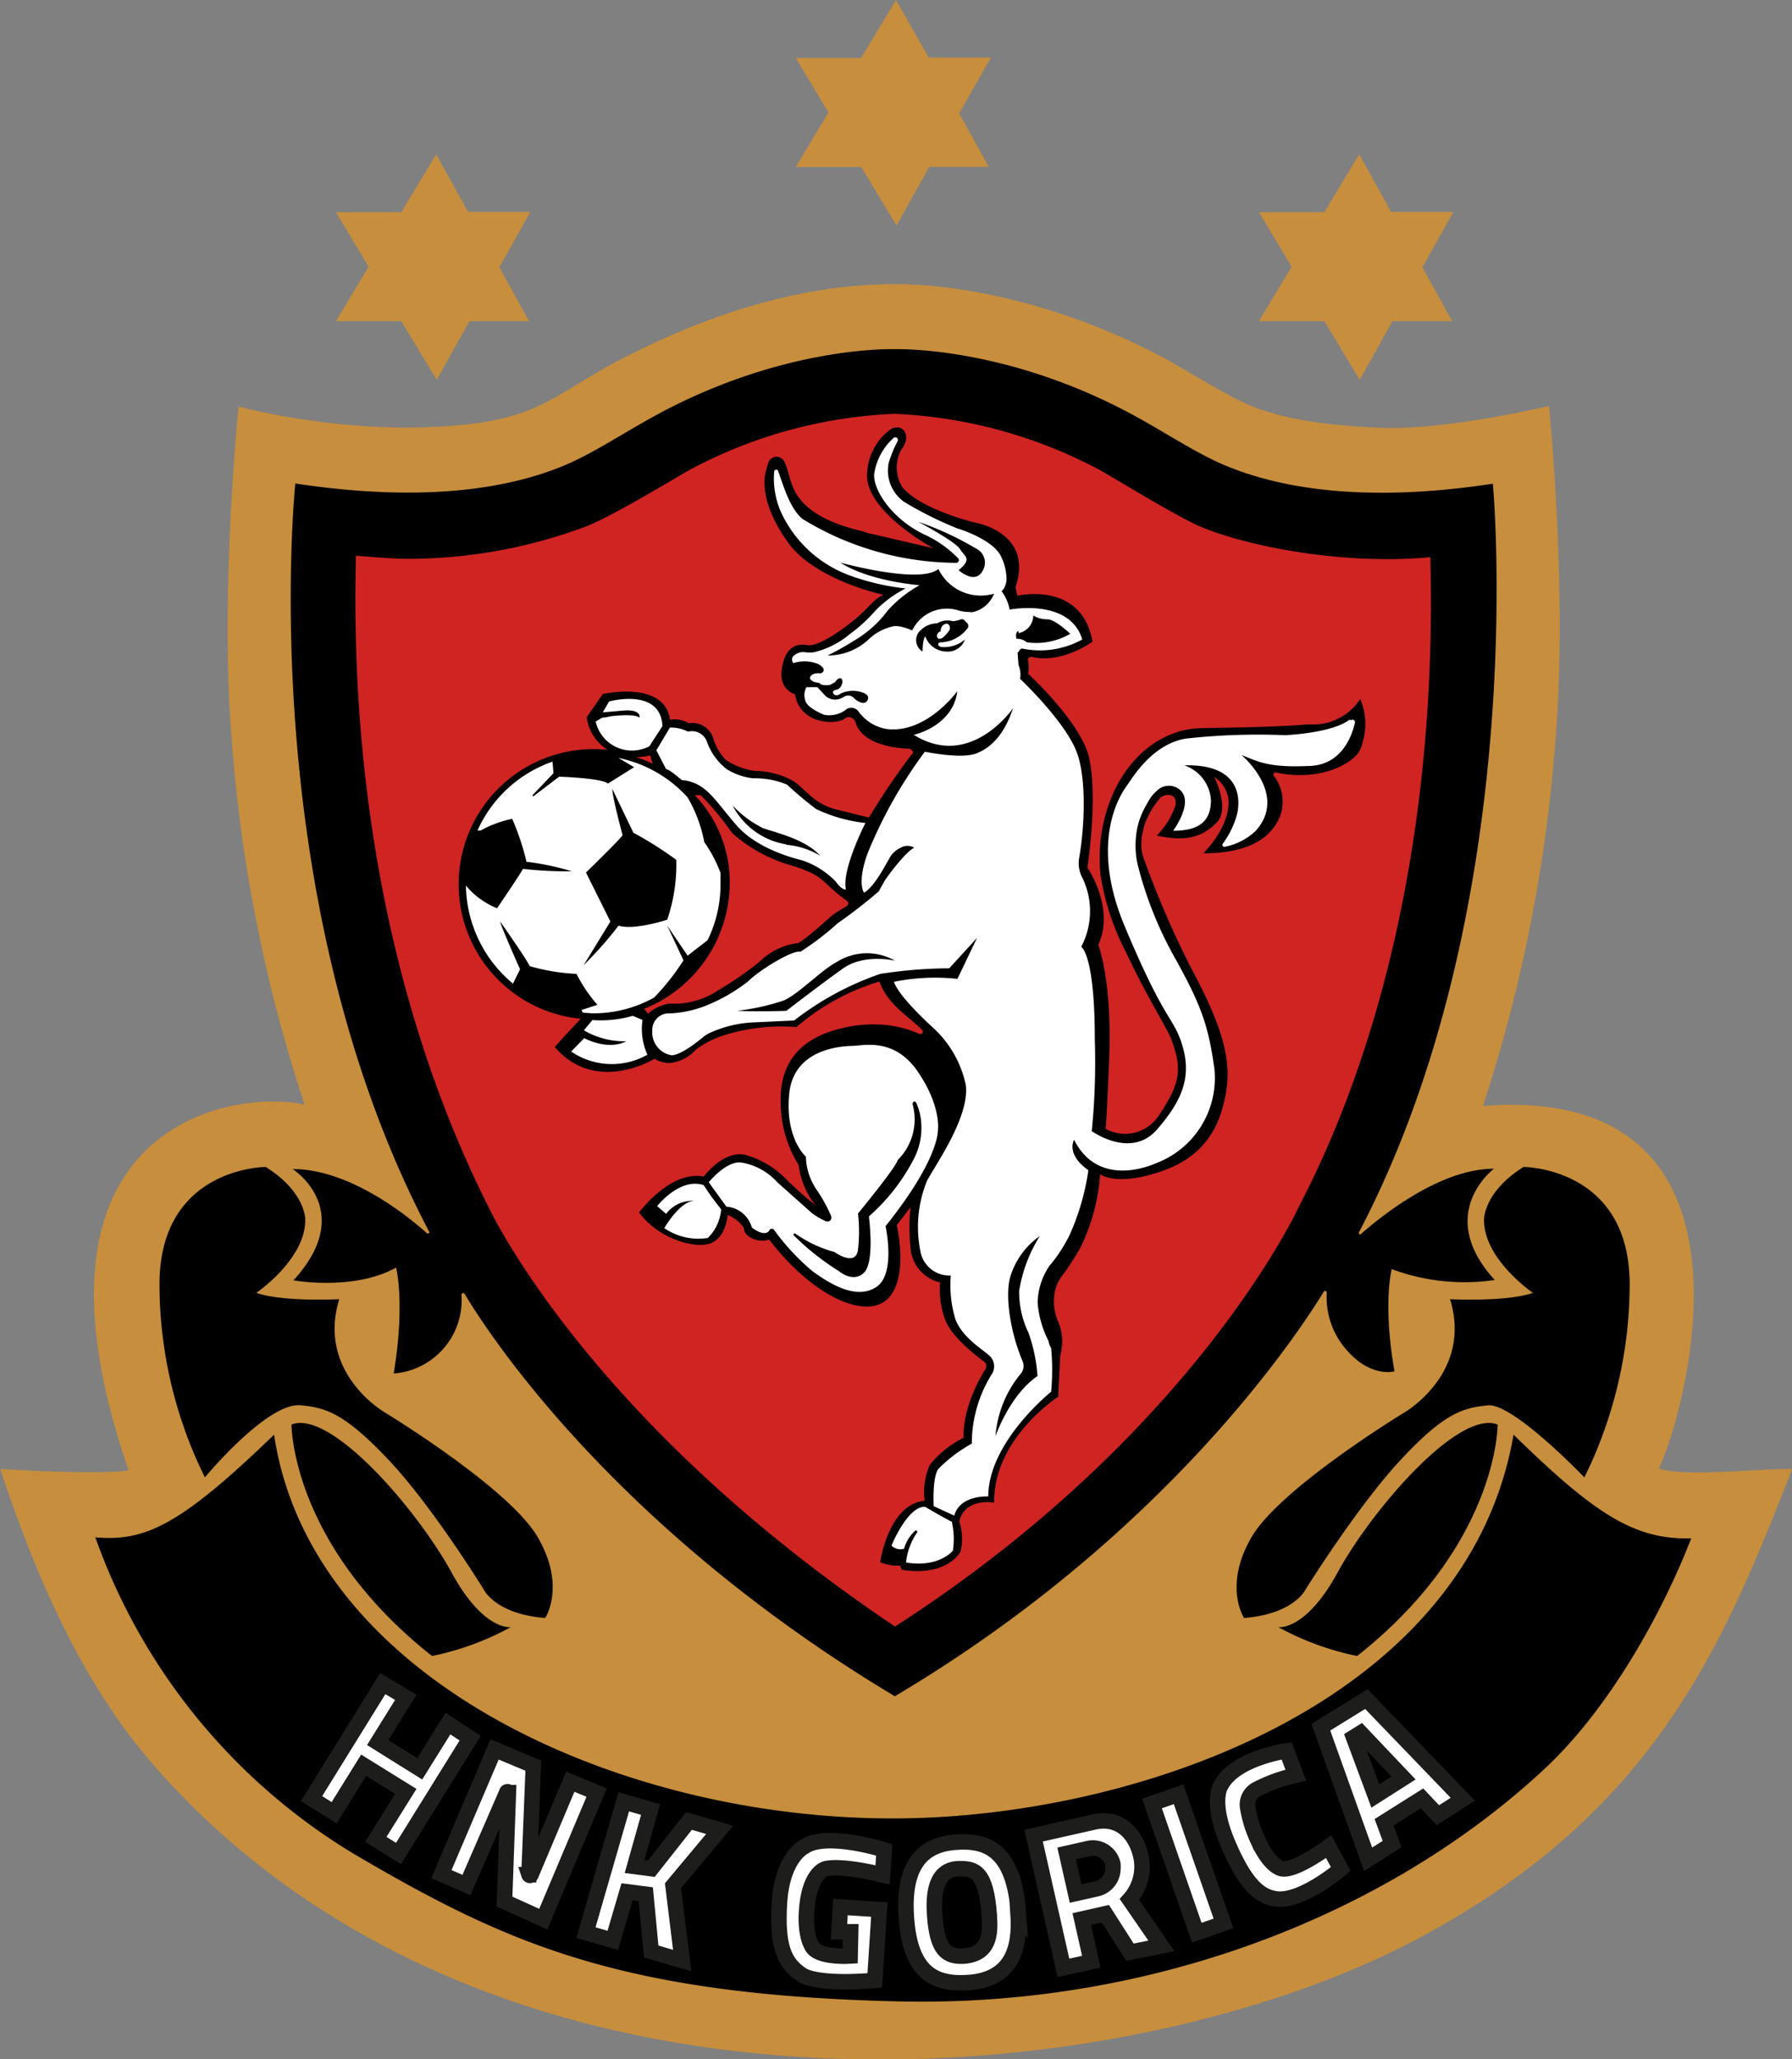
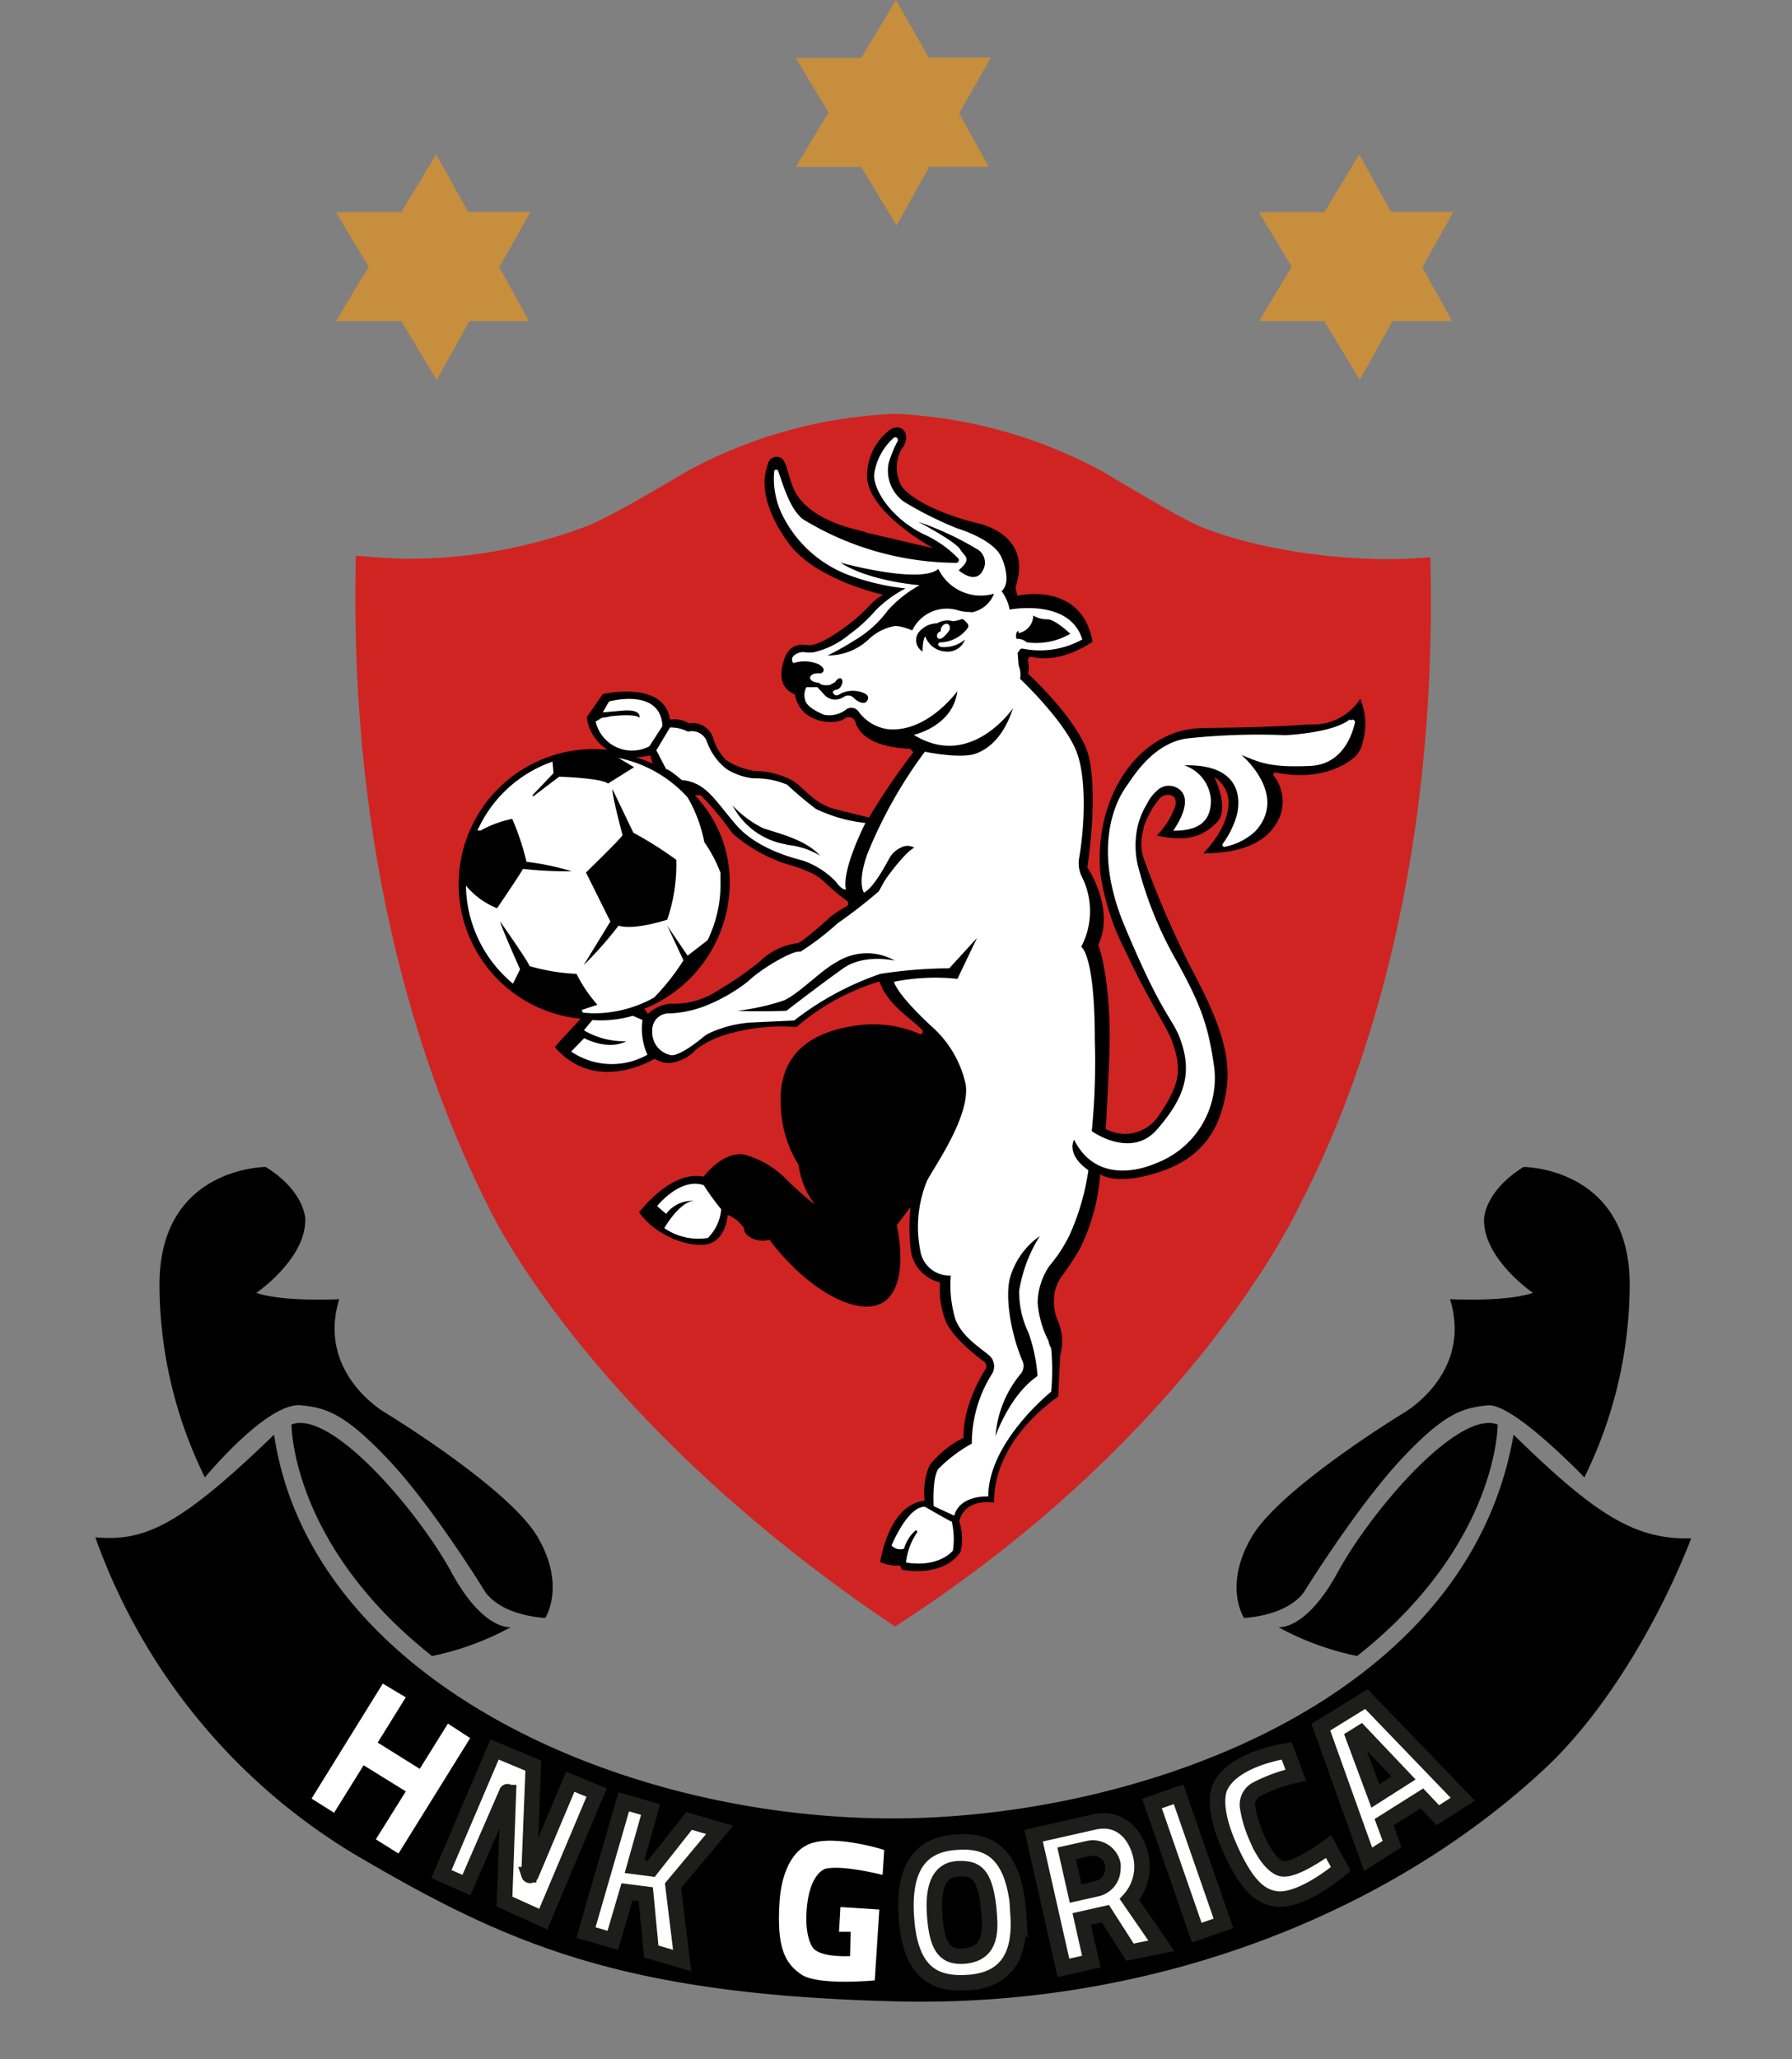
<svg xmlns="http://www.w3.org/2000/svg" id="Layer_1" data-name="Layer 1" width="164.5" height="188.94" viewBox="0 0 164.5 188.94">
  <rect x="0" y="0" width="164.5" height="188.94" fill="#808080" stroke="none" />
  <defs>
    <style>.cls-1{fill:#c78e3d;}.cls-2{fill:#d02422;}.cls-3{fill:#fff;}.cls-4{fill:none;stroke:#1d1d1b;stroke-miterlimit:10;stroke-width:1.42px;}</style>
  </defs>
  <title>hnk-gorica-logo-freelogovectors.net_</title>
  <g id="g14">
    <g id="g20">
-       <path id="path22" class="cls-1" d="M29.54,140.37c-11.08-32.07,10-34.92,16.17-33.49A139.47,139.47,0,0,1,39,73.12c-1.07-13.7.65-30.28.65-30.28a67.44,67.44,0,0,0,15.55,1.93c11.91-.18,12.44-2.56,19.45-6.22C83.38,34,91.87,31.6,99.89,31.6c6.65,0,15.92,2.09,24.65,6.74,1.26.67,6.14,3.68,8.07,4.44,3.27,1.29,7.28,1.82,12,2,5.93.24,15.33-2,15.33-2s1.73,16.87.6,30.62a141.51,141.51,0,0,1-6.66,33.6c27.68-2.13,18.15,29.36,16.14,33.25,2.17.84,9.33,0,12.25.06-6.32,16.1-12.5,31.37-34.19,43-27.31,14.64-85,19.85-116.19-15.79-6.22-7.11-10.53-16.37-14.12-27.21,10.42.6,11.81.12,11.79.07" transform="translate(-17.75 -5.53)" />
-     </g>
+       </g>
    <g id="g24">
-       <path id="path26" d="M99.89,161.16c-25.95-15.54-37.5-33.58-39.49-36.92a.16.16,0,0,0-.29.09,6.75,6.75,0,0,1-6.22,7.22c1.07-6.46.22-9.72.22-9.72C50.23,124,44.69,123,44.69,123c5.88-6.44-.08-10.21-.08-10.21,5.29,0,10.64,4.37,12.33,5.89a.13.13,0,0,0,.2-.16C40.91,87.71,44.86,49.89,44.86,49.89c8.48,1.29,17.44,1.32,24.56-1.6,2.75-1.13,5.39-2.95,8.65-4.72,11.81-6.39,21.82-6,21.82-6s10-.37,21.81,6c3.26,1.77,5.91,3.59,8.65,4.72,7.13,2.92,16,2.91,24.44,1.62,0,0,3.57,38.43-12.3,68.7a.12.12,0,0,0,.18.15c1.68-1.48,7.17-6,12.22-6,0,0-5.49,4.11.07,10.21a19.12,19.12,0,0,1-9.45-1s-.85,3.12.25,9.38c0,0-2.51.73-4.93-2.64a7.3,7.3,0,0,1-1.29-4.57.15.15,0,0,0-.28-.09c-2.15,3.53-14.32,22.27-39.37,37.11" transform="translate(-17.75 -5.53)" />
-     </g>
+       </g>
    <g id="g28">
      <path id="path30" d="M173,146.67c-2.67,6.87-7.49,15.57-13.43,21.12-14.14,13.2-35.86,22-59.67,21.36-25.27-.62-35.72-5.34-49.57-13.47a55.7,55.7,0,0,1-23.83-29.1c4.51.39,7.7-1,16.41-9.42,3.31,22.26,31.3,35.21,56.78,35.21,22.07,0,52.73-10.43,57-35.21,7.41,7.24,11.08,9.67,16.33,9.51" transform="translate(-17.75 -5.53)" />
    </g>
    <g id="g32">
      <path id="path34" d="M157.61,112.6s9.74,0,9.74,10.79a40.16,40.16,0,0,1-4.16,17.69s-6.55-6.84-8.86-6.61-4,.71-8,5-8.75,11.92-8.75,11.92-1.06,2.23-5.63,2.59c0,0-1.94-2.94.71-7.45s14-11.4,14-11.4,6.29-3.6,4.2-10.4c0,0,5.15.27,7.61-.58,0,0-4.57-3.11-4.49-6.77,0,0,0-2.51,3.61-4.77" transform="translate(-17.75 -5.53)" />
    </g>
    <g id="g36">
      <path id="path38" d="M142.34,157.47a25.85,25.85,0,0,1-7.24-2.65s2.49.38,5.43-5c3.08-5.66,11.07-15,14.7-13.59,0,0,.07,11-12.89,21.23" transform="translate(-17.75 -5.53)" />
    </g>
    <g id="g40">
      <path id="path42" d="M42.13,112.6s-9.74,0-9.74,10.79a40.08,40.08,0,0,0,4.17,17.69s5.78-7,8.86-6.61c2.22.22,3.95.71,8,5s8.75,11.92,8.75,11.92,1.06,2.23,5.63,2.59c0,0,1.94-2.94-.71-7.45s-14-11.4-14-11.4-6.29-3.6-4.2-10.4c0,0-5.15.27-7.61-.58,0,0,4.57-3.11,4.49-6.77,0,0,0-2.51-3.61-4.77" transform="translate(-17.75 -5.53)" />
    </g>
    <g id="g44">
      <path id="path46" d="M57.4,157.47a25.85,25.85,0,0,0,7.24-2.65s-2.49.38-5.43-5c-3.08-5.66-11.07-15-14.7-13.59,0,0-.07,11,12.89,21.23" transform="translate(-17.75 -5.53)" />
    </g>
    <g id="g48">
      <path id="path50" class="cls-2" d="M99.89,154.75c-28.49-19.11-37.37-38.63-37.37-38.63-7.77-15.47-12.7-35.81-12.1-59.6,1.56.11,3.29.28,4.77.28a46.45,46.45,0,0,0,16.25-2.93c2.35-.85,8.57-4.66,9.64-5.24A43.53,43.53,0,0,1,99.89,43.5a44,44,0,0,1,18.83,5.16c1.07.58,7.17,4.35,9.33,5.23,4.7,1.93,13.45,3.48,21,2.76.63,24.18-4.33,44.72-12,59.46,0,0-9.44,20.82-37.12,38.64" transform="translate(-17.75 -5.53)" />
    </g>
    <g id="g52">
      <path id="path54" class="cls-1" d="M63.59,30.05,66.32,35H60.84l-3,5.38L54.59,35h-6l3-5-3-5,6,0,3.2-5.31,2.93,5.28,5.72,0Z" transform="translate(-17.75 -5.53)" />
    </g>
    <g id="g56">
      <path id="path58" class="cls-1" d="M148.32,30.05,151.05,35h-5.48l-3,5.38L139.32,35h-6l3-5-3-5,6,0,3.2-5.31,2.93,5.28,5.72,0Z" transform="translate(-17.75 -5.53)" />
    </g>
    <g id="g60">
      <path id="path62" class="cls-1" d="M105.8,15.93l2.72,4.91h-5.47l-3,5.38L96.8,20.85h-6l3-5-3-5,6,0L100,5.53,103,10.81l5.71,0Z" transform="translate(-17.75 -5.53)" />
    </g>
    <g id="g64">
      <path id="path66" class="cls-3" d="M60.91,165l-6.58,10.59-2.08-1.3L55,169.89l-3.87-2.4-2.71,4.36-2.07-1.3L52.89,160,55,161.26l-2.58,4.15,3.86,2.41,2.59-4.15Z" transform="translate(-17.75 -5.53)" />
    </g>
    <g id="g68">
-       <path id="path70" class="cls-4" d="M60.91,165l-6.58,10.59-2.08-1.3L55,169.89l-3.87-2.4-2.71,4.36-2.07-1.3L52.89,160,55,161.26l-2.58,4.15,3.86,2.41,2.59-4.15Z" transform="translate(-17.75 -5.53)" />
-     </g>
+       </g>
    <g id="g72">
      <path id="path74" class="cls-3" d="M72.52,170l-4.9,11.61L64.06,180l.36-10a.08.08,0,0,0-.16,0l-3.69,8.48-2.3-1,4.88-11.44,3.56,1.49-.4,10a.1.1,0,0,0,.19,0L70.1,169Z" transform="translate(-17.75 -5.53)" />
    </g>
    <g id="g76">
      <path id="path78" class="cls-4" d="M72.52,170l-4.9,11.61L64.06,180l.36-10a.08.08,0,0,0-.16,0l-3.69,8.48-2.3-1,4.88-11.44,3.56,1.49-.4,10a.1.1,0,0,0,.19,0L70.1,169Z" transform="translate(-17.75 -5.53)" />
    </g>
    <g id="g80">
      <path id="path82" class="cls-3" d="M79.53,178.54l.84,6.87-2.84-.83-.5-5.26-1.72-.22L74,183.56l-2.46-.72,3.47-12,2.46.72L76,176.78l1.54.2L81,172.6l2.81.82Z" transform="translate(-17.75 -5.53)" />
    </g>
    <g id="g84">
      <path id="path86" class="cls-4" d="M79.53,178.54l.84,6.87-2.84-.83-.5-5.26-1.72-.22L74,183.56l-2.46-.72,3.47-12,2.46.72L76,176.78l1.54.2L81,172.6l2.81.82Z" transform="translate(-17.75 -5.53)" />
    </g>
    <g id="g88">
      <path id="path90" class="cls-3" d="M98.92,175.26s-5.3-1.69-7.34-.3c0,0-2,.94-2.27,5.06s.45,5.62,2,6.67,6.74.54,6.74.54l.42-6.5-3.57-.23-.13,2.27,1.07,0L95.79,185s-2.66.17-3.4-.74c0,0-.88-1-.55-3.95S93.49,177,93.49,177s1.16-.45,5.28.55Z" transform="translate(-17.75 -5.53)" />
    </g>
    <g id="g92">
-       <path id="path94" class="cls-4" d="M98.92,175.26s-5.3-1.69-7.34-.3c0,0-2,.94-2.27,5.06s.45,5.62,2,6.67,6.74.54,6.74.54l.42-6.5-3.57-.23-.13,2.27,1.07,0L95.79,185s-2.66.17-3.4-.74c0,0-.88-1-.55-3.95S93.49,177,93.49,177s1.16-.45,5.28.55Z" transform="translate(-17.75 -5.53)" />
-     </g>
+       </g>
    <g id="g96">
      <path id="path98" class="cls-3" d="M106.25,185c-1.62.1-2.48-.56-2.7-3.77-.28-3.85,1.3-4.25,2.31-4.25,1.32,0,2.43.19,2.71,4.36.11,1.69,0,3.51-2.32,3.66m5-3.83c-.41-6.11-3.08-6.84-5.87-6.61-3.19.26-4.73,2.39-4.43,6.85.35,5.36,2.78,6.27,5.93,6,3.62-.31,4.6-2.81,4.37-6.24" transform="translate(-17.75 -5.53)" />
    </g>
    <g id="g100">
      <path id="path102" class="cls-4" d="M106.25,185c-1.62.1-2.48-.56-2.7-3.77-.28-3.85,1.3-4.25,2.31-4.25,1.32,0,2.43.19,2.71,4.36C108.68,183,108.58,184.8,106.25,185Zm5-3.83c-.41-6.11-3.08-6.84-5.87-6.61-3.19.26-4.73,2.39-4.43,6.85.35,5.36,2.78,6.27,5.93,6C110.46,187.05,111.44,184.55,111.21,181.12Z" transform="translate(-17.75 -5.53)" />
    </g>
    <g id="g104">
      <path id="path106" class="cls-3" d="M118.49,178.81l-2,.45-.83-3.68,2-.45a1.88,1.88,0,0,1,2.25,1.43,2,2,0,0,1,0,.41,1.89,1.89,0,0,1-1.47,1.84m2.94,1a4.5,4.5,0,0,0,1-4.17c-.55-2.08-2.06-3.44-4.26-2.94l-5.54,1.25,2.74,12.13,2.56-.57-.88-3.91,2.17-.49,2.26,3.53,2.88-.58Z" transform="translate(-17.75 -5.53)" />
    </g>
    <g id="g108">
      <path id="path110" class="cls-4" d="M118.49,178.81l-2,.45-.83-3.68,2-.45a1.88,1.88,0,0,1,2.25,1.43,2,2,0,0,1,0,.41A1.89,1.89,0,0,1,118.49,178.81Zm2.94,1a4.5,4.5,0,0,0,1-4.17c-.55-2.08-2.06-3.44-4.26-2.94l-5.54,1.25,2.74,12.13,2.56-.57-.88-3.91,2.17-.49,2.26,3.53,2.88-.58Z" transform="translate(-17.75 -5.53)" />
    </g>
    <g id="g112">
      <path id="path114" class="cls-3" d="M130.06,182l-2.45.85L123.5,171l2.44-.85Z" transform="translate(-17.75 -5.53)" />
    </g>
    <g id="g116">
      <path id="path118" class="cls-4" d="M130.06,182l-2.45.85L123.5,171l2.44-.85Z" transform="translate(-17.75 -5.53)" />
    </g>
    <g id="g120">
      <path id="path122" class="cls-3" d="M135.86,166.17s-4.65.65-6,3.11c0,0-1.1,1.42.65,5.49,1.65,3.84,3,4.86,4.55,5,2.36.15,5.77-2.76,5.77-2.76l-1.12-2.05s-3.19,2.38-4.38,2c0,0-1.13-.23-2.25-2.91a10.82,10.82,0,0,1-.81-2.76,1.59,1.59,0,0,1,.78-1.56,14.55,14.55,0,0,1,3.65-1.33Z" transform="translate(-17.75 -5.53)" />
    </g>
    <g id="g124">
      <path id="path126" class="cls-4" d="M135.86,166.17s-4.65.65-6,3.11c0,0-1.1,1.42.65,5.49,1.65,3.84,3,4.86,4.55,5,2.36.15,5.77-2.76,5.77-2.76l-1.12-2.05s-3.19,2.38-4.38,2c0,0-1.13-.23-2.25-2.91a10.82,10.82,0,0,1-.81-2.76,1.59,1.59,0,0,1,.78-1.56,14.55,14.55,0,0,1,3.65-1.33Z" transform="translate(-17.75 -5.53)" />
    </g>
    <g id="g128">
      <path id="path130" class="cls-3" d="M144,170.31l-2-5.38.66-.41,3.93,4.14Zm-.82-8.89L139,164l4.34,12.12,2.2-1.4-.74-2,3.48-2.19,1.46,1.54,2.29-1.46Z" transform="translate(-17.75 -5.53)" />
    </g>
    <g id="g132">
      <path id="path134" class="cls-4" d="M144,170.31l-2-5.38.66-.41,3.93,4.14Zm-.82-8.89L139,164l4.34,12.12,2.2-1.4-.74-2,3.48-2.19,1.46,1.54,2.29-1.46Z" transform="translate(-17.75 -5.53)" />
    </g>
    <g id="g136">
      <path id="path138" d="M94.14,89.51s-2.89,2.65-3.24,2.56a6.08,6.08,0,0,0-3.41,1.68,29.76,29.76,0,0,1-3.82,2.64,7.23,7.23,0,0,1-4.45,1.22,3.75,3.75,0,0,0-2,.94,2,2,0,0,0-.34-.46,12.51,12.51,0,0,0,7.86-11.43,11.54,11.54,0,0,0-3.21-8.17l.55,0a27.71,27.71,0,0,1,2.69,3.2A3.33,3.33,0,0,0,85,82a14,14,0,0,0,5.62,3,11.9,11.9,0,0,1,1.74.69,5.25,5.25,0,0,1,1.18.86,17.22,17.22,0,0,0,1.94,1.62.3.3,0,0,1,0,.5,11.58,11.58,0,0,0-1.3.82M77.45,74.8a4.43,4.43,0,0,0,.22.8A11.47,11.47,0,0,0,76.14,75a6.57,6.57,0,0,0,1.31-.16m65.15-5.16A5.14,5.14,0,0,1,138.18,72l-.4,0c-4.37.32-8.27.28-9.82.34a7.88,7.88,0,0,0-2.1.34c-4.88,1.56-7.63,7.27-7.1,13a22.77,22.77,0,0,0,2.34,7.19c1.74,3.77,3.78,7,4.17,8,1,2.72.89,4-1.18,7.06a3.69,3.69,0,0,1-4.84,1.17c0-.09.09-.91.32-6.39.29-7.19-1-10.49-1-10.49,1.56-3.37-1-7.1-1-7.1s1-6.39.14-10.14c-.78-3.24-5.59-7.64-5.59-7.64a2.85,2.85,0,0,0,0-1.19.29.29,0,0,1,.35-.35c2.78.66,5.57-1.4,5.57-1.4-1-5.61-6.9-4.21-6.9-4.21l-.17-.79c1.69-5-3.63-5.9-3.63-5.9s-5-1.17-6.76-3.27a3.44,3.44,0,0,1-.08-3.47,2.05,2.05,0,0,0,.44-1c0-.68-.33-.9-.65-1a1.13,1.13,0,0,0-.8.17,5.24,5.24,0,0,0-2.12,3.8c-.54,3.49,5.87,7,6.06,7.1l-5.76-1.34c-.21,0-.45-.14-.75-.22-1.06-.27-5.17-1.14-6.36-4-.45-1.11-.55-2-.87-2.48a.79.79,0,0,0-1.42.24A8.27,8.27,0,0,0,88,49C87.49,51.84,89.89,55,89.89,55c2.29,3.67,8.93,5.1,8.93,5.1-1,.55-1.15,1-2.29,2s-3.59,2.79-4.66,2.62-2,.18-2.33,2.08c-.39,2,1.18,2.43,1.18,2.43.48,2.78,3.72,2.8,4.5,2.28a.64.64,0,0,1,1.06.28c.71,2.46,5,2.43,5,2.43l.32.32a61.79,61.79,0,0,0-4.08,6l-3-.74c-2.17-.55-2.89-2-4.09-2.69a7.38,7.38,0,0,0-3.09-.84,2.84,2.84,0,0,1-.66-.07,6.46,6.46,0,0,1-2.29-.94,4.87,4.87,0,0,1-1.13-1.88A2,2,0,0,0,81,71.89a2.66,2.66,0,0,0-1.74-.33c-.54-3.66-6.18-2.35-6.18-2.35l-1.47,2.12a4.17,4.17,0,0,0,1.92,3A12.83,12.83,0,0,0,72,74.26,12.4,12.4,0,0,0,71.06,99c-.93,1-1.88,2-2.38,2.6,3.79,4.39,9.16,1.07,9.16,1.07a2.43,2.43,0,0,0,1.4.39,3.72,3.72,0,0,0,2.38-1.22,8.71,8.71,0,0,1,2.73-1.37,17.83,17.83,0,0,1,6.51-.71,20.94,20.94,0,0,1,7.62-4.18c.75,2.13,2.7,3.22,3.86,4.39l.08.09a.22.22,0,0,1-.27.33,10.18,10.18,0,0,0-3.65-.86,11.68,11.68,0,0,0-2.77.19c-5.45,1-6.47,4.28-6.31,7.32a11,11,0,0,0,1.64,5.38,7.51,7.51,0,0,0,1.52,3.66,31.52,31.52,0,0,1-2.69-2.39,8.45,8.45,0,0,0-3.75-2.21c-2-.42-3.79,2-3.79,2-3.07-.6-5.93,3.29-5.93,3.29,1.75,2.43,5.21,3.4,6.61,2.81S84.55,117,84.55,117a3.29,3.29,0,0,1,1.5,1.21s-.11.5.7.92a2.23,2.23,0,0,0,1.62.14c3.95,5.18,8.84,7.38,10.85,5.44s.85-6.77.85-6.77l1.26-1.65a17.69,17.69,0,0,0,0,3.66,3.51,3.51,0,0,0,2.71,3.24,8.07,8.07,0,0,0,.48,3.44c.53,1.45,2.63,3.15,3.55,3.82a.52.52,0,0,1,.14.7c-2.27,3.67-2,6.29-2,6.29a9.32,9.32,0,0,0-3.11,2.5,6.24,6.24,0,0,0-.47,3.28c-3.35.34-4.08,5.64-4.08,5.64a4,4,0,0,0,1.82.31l.17.39c4.21.65,5.39-1.67,5.39-1.67a5.07,5.07,0,0,0-.12-2.77c.5-2.2,3.2-1.73,3.2-1.73-.07-5.89,5.88-9.71,5.88-9.71l.18-3.74a6,6,0,0,0,.18-1.19,4.65,4.65,0,0,0-.38-2,4.58,4.58,0,0,1-.34-2.37,3.6,3.6,0,0,1,.74-1.82,26.63,26.63,0,0,0,1.63-2.5,18.06,18.06,0,0,0,1.84-6.8s1.44,1.17,5.61-.26c4-1.36,5.5-4.14,6-7.61s-1.16-7.1-3.36-11.24a87.41,87.41,0,0,1-4.27-9.92,3.78,3.78,0,0,1-.19-1.53c0-.49.21-1.1.24-1.38a8,8,0,0,1,1.49-2.59c.37-.38,1.59-.52,1.4.68a7.31,7.31,0,0,1-1.72,2.78c2.8.62,4.22.08,5.49-1.18s-.21-4.19-.21-4.19a2.91,2.91,0,0,1,1.29,2c.23,2.58-2.31,5-2.31,5,5,0,6.48-2,7.08-3.46a3.87,3.87,0,0,0-.6-3.65.19.19,0,0,1,.2-.3c3.9.81,6.53-.66,7.37-1.58a2.46,2.46,0,0,0,.59-1.21,5.89,5.89,0,0,0-.24-4" transform="translate(-17.75 -5.53)" />
    </g>
    <g id="g140">
      <path id="path142" class="cls-3" d="M111.31,123.78a8.58,8.58,0,0,0,.84,4,14.76,14.76,0,0,1,.84,4c-2.59,1.78-3.86,5.53-3.86,5.53a10.19,10.19,0,0,1,2.28-5.69,1.13,1.13,0,0,0,.21-1.2c-1-2.34-1.6-5.54-1.2-7.48a7,7,0,0,1,2.78-4,13.39,13.39,0,0,0-1.89,5m-.07-60.32A1.66,1.66,0,0,0,112.6,62a2.38,2.38,0,0,0,1.3.35c.71,0,2.1,1.33,2.1,1.33a6.24,6.24,0,0,1-4,.78,1.32,1.32,0,0,0-.94-.32s-.17-.59.19-.72m-16.16,31c-2,1.42-5.15,3.85-5.15,3.85s-2.56.1-4.51,0a21,21,0,0,0,4.25-.94c1.36-.58,3.5-2.82,4.82-3.5a5.2,5.2,0,0,1,5.4-.16s-2.87-.68-4.81.75M106.9,61.68a3.82,3.82,0,0,1-1.13-.13,3.52,3.52,0,0,0-4.28,1.82s-1.26-.55-1.8-.36a4.61,4.61,0,0,0-2.22,1.2,5.46,5.46,0,0,1-3.75,1.46,25.53,25.53,0,0,0,2.43-1.36,10.27,10.27,0,0,0,3.11-2.79,11.34,11.34,0,0,1,2.91-2.3s-4.53-.32-7.28-2.07c.19.05,7.34,2,9,.58A4.32,4.32,0,0,0,109,60a2.74,2.74,0,0,1-2.11,1.72M104,64.47s-.36.23.13.42a3,3,0,0,0,2.2-.68,1.68,1.68,0,0,1-1.74,1.1,2.1,2.1,0,0,1-1.9-1.39s-.24.18-.25,1.39a1.22,1.22,0,0,1-.13-2,2.17,2.17,0,0,1,1.46-.59,1.85,1.85,0,0,1,1.46-.19,3.17,3.17,0,0,0,.72-.17.3.3,0,0,1,.31.06l.27.28a.37.37,0,0,1,0,.52A3.23,3.23,0,0,1,104,64.47m-2-11.08a28,28,0,0,1,5.33,2.46,1.43,1.43,0,0,1,.65,2c-.68,1.39-2.23,0-2.23,0,1.29-1.1.55-1.23.13-1.93s-3.68-2.43-3.88-2.54m39.64,18.17c-1.49,1.17-5.29,1.4-5.86,1.43h-.14a60.25,60.25,0,0,0-9.07.32c-3.09.54-4.86,3.6-5.37,4.3s-3.52,5-.22,12.88c3.51,8.4,4.36,8.33,5.13,10.44,1.16,3.21.26,5.46-2.14,8.23s-6,.16-6,.16a64,64,0,0,0,.28-8.41c0-7.86-1.25-8.5-1.25-8.5a7,7,0,0,0,.1-6.35,2.8,2.8,0,0,1-.29-1.79c.48-2.7.72-7.23-.22-9.72-1.07-2.84-5.2-6.73-5.2-6.73a2.23,2.23,0,0,0-.14-1.25l-.09-1.11.19-.28a.29.29,0,0,1,.32-.12,8,8,0,0,0,5.43-.85c-1.16-3.82-6.67-2.74-6.67-2.74a4,4,0,0,0-.74-1.69,1.05,1.05,0,0,0,.29-.39,1.81,1.81,0,0,0,.16-.89,4.87,4.87,0,0,0-.45-1.8C109,55,105.6,54,105.6,54a33.32,33.32,0,0,1-4.86-2.43A3.51,3.51,0,0,1,99.33,48a11.45,11.45,0,0,1,.82-2,.24.24,0,0,0-.37-.29A5.53,5.53,0,0,0,98,49c-.14,1.32,1.43,4,4.51,5.53a10.24,10.24,0,0,1,3.21,2.24.25.25,0,0,1-.17.4,27.24,27.24,0,0,1-14.09-4c-1.21-.94-1.82-3.17-2.27-4.4a.19.19,0,0,0-.37,0,7.58,7.58,0,0,0,.67,3.85,11.18,11.18,0,0,0,6.27,5.71,21.71,21.71,0,0,0,5.12,1.19,10.74,10.74,0,0,0-2.74,2,14.07,14.07,0,0,1-2.41,2.21,7.91,7.91,0,0,1-3.3,1.65,3.85,3.85,0,0,1-.73,0,1.22,1.22,0,0,0-1,.25.48.48,0,0,0-.12.74,3.31,3.31,0,0,1,2.33.11c.9.56.19.83.19.83-1-.09-1,.44-1,.44.15.43.84.42.84.42.2.34,1,.2,1,.2l.46-.25s.36-.55.61-.3a.52.52,0,0,1,0,.53.64.64,0,0,1-.47.46c-.17,0-.39.16-.32.29.19.4.59.14.59.14a1.9,1.9,0,0,1,.59-.25,2.68,2.68,0,0,1,1.51.07c.38.14.7.37.44.77s-.87.1-1.24-.28a.69.69,0,0,0-.88-.09h0a1.66,1.66,0,0,1-.3.15,1.32,1.32,0,0,1-1.52-.35c-.33-.37-.63-.68-.63-.68h-1a1.47,1.47,0,0,0-.12,1.17c.1.48.71.92,1.73,1.36a2.54,2.54,0,0,0,2.08-.52.82.82,0,0,1,1.06.18,4,4,0,0,0,2.64,1.65c3.64.43,6.46-3.47,6.46-3.47-.41,3.23-4,4-4,4,5.18,3.21,9-2.3,9.11-2.43-.9,2.72-2.28,3.71-3.35,4.13-1.41.55-4.74-.15-4.74-.15a42.06,42.06,0,0,0-5.25,9.31c-1,2.72-.34,3.62-.34,3.62.92-.49,1.92-2.43,2.37-3.22a2.23,2.23,0,0,1,1-.9,1.22,1.22,0,0,1,1.25,0c-.8.34-2.55,2.74-2.7,3s-.56,1-.56,1a46.51,46.51,0,0,1-3.79,2.94,25.23,25.23,0,0,1-3.4,2.6c-.7-.19-3.77,1.68-4.81,2.72a15.73,15.73,0,0,1-4,2.28,10.19,10.19,0,0,1-3.19.66,1.51,1.51,0,0,0-1.6,1.58,2.12,2.12,0,0,0,1.77,2.26c.8,0,2.32-1.18,2.9-1.67a3.11,3.11,0,0,1,.54-.35,10.82,10.82,0,0,1,4.17-1l3.64-.17a27.35,27.35,0,0,1,7.92-4.28,43.12,43.12,0,0,1,6.32-.51l2.55-2.79-1.8,3.76a19.12,19.12,0,0,0-5.83.27c.46,1.39,3.48,4.11,3.48,4.11a9.92,9.92,0,0,1,3.11,5.32c.43,3-3.06,7.77-3.57,8.87a11.19,11.19,0,0,0-.61,6.31,2.71,2.71,0,0,0,2.81,2.34,10.79,10.79,0,0,0,.42,4c.63,1.68,2.43,2.72,3.16,3.38a1.34,1.34,0,0,1,.24,1.58,12,12,0,0,0-1.89,6.46,13.36,13.36,0,0,0-3.09,2.34c-.56.87-.41,3.4-.41,3.4l1.89.87c.51-1.92,3.12-1.76,3.12-1.76,0-5,5.77-9.61,5.77-9.61a21.21,21.21,0,0,0,0-4,1.82,1.82,0,0,1-.24-.66,9.23,9.23,0,0,1-1-3.54,6.26,6.26,0,0,1,1.07-3.33,13.56,13.56,0,0,0,1.88-2.88,22.15,22.15,0,0,0,1.71-5.91c-2.11-1.49-1.31-2.8-1.31-2.8,1.75,3.52,5.27,3.13,7.56,2.14a8.36,8.36,0,0,0,5.32-8.63c-.54-3.93-1.2-5.8-3.52-10a34.59,34.59,0,0,1-3.53-8.77,7.89,7.89,0,0,1-.15-2.53,6.9,6.9,0,0,1,.86-2.77l.28-.5a3.45,3.45,0,0,1,.74-.92,1.56,1.56,0,0,1,2.11-.16c1.41,1.12-.58,3.79-.58,3.79,2,0,3.47-.58,3.47-2.8a3.59,3.59,0,0,0-2.45-3.2c4.77-.13,5.27,2.59,4.85,4.48a8.23,8.23,0,0,1-1.31,2.71.18.18,0,0,0,.19.28,5.73,5.73,0,0,0,2.79-1.42c3.09-3.36-1.27-7-1.27-7,1.6.63,2.5,1.19,6.36,1,2.76-.15,3.73-2.56,4.05-3.93a.23.23,0,0,0-.37-.25" transform="translate(-17.75 -5.53)" />
    </g>
    <g id="g144">
      <path id="path146" class="cls-3" d="M104.11,63.45s-.4.11-.34.48.49.13.49.13a3.05,3.05,0,0,0,.65-.72c.13-.3-.08-.69-.39-.56a.63.63,0,0,0-.41.67" transform="translate(-17.75 -5.53)" />
    </g>
    <g id="g148">
      <path id="path150" class="cls-3" d="M77.36,74a3.42,3.42,0,0,1-4.93-2.27l.59-.35a4.57,4.57,0,0,0,.77-.13s2.24-.29,2.66.13c0,0,.26-.81-1.56-.65l-1.81.16.58-1s4.73-1.31,4.9,2.26Z" transform="translate(-17.75 -5.53)" />
    </g>
    <g id="g152">
      <path id="path154" class="cls-3" d="M89.93,83A6.75,6.75,0,0,1,85,79.43a9.63,9.63,0,0,0,2.79,2.08c1.26.45,3.86,1,5.25,2.53a7.21,7.21,0,0,0-3.11-1m7.28-2a14,14,0,0,1-4.56-1.29A34.32,34.32,0,0,1,90,77.52a7.64,7.64,0,0,0-3.11-.58,5.82,5.82,0,0,1-2.43-.84,5.53,5.53,0,0,1-1.84-2.59,1.47,1.47,0,0,0-1.72-.85,3.41,3.41,0,0,0-1.65-.38L78,74.37l.9,1.73c.29,0,1.43,1,1.43,1,2.23.2,3,1.81,5,4.12s5.58,3.11,6.13,3.27a7.73,7.73,0,0,1,3,1.91c.59.84.94.74.94.74C95,85.3,97.21,81,97.21,81" transform="translate(-17.75 -5.53)" />
    </g>
    <g id="g156">
      <path id="path158" class="cls-3" d="M76.73,99.11a5.76,5.76,0,0,0,.45,3.19,6.64,6.64,0,0,1-7-.29l1.2-1.23s2.14,1.18,3.87.28a7.22,7.22,0,0,1-3.9-1l.78-.94a10.63,10.63,0,0,0,3.71-.39Z" transform="translate(-17.75 -5.53)" />
    </g>
    <g id="g160">
      <path id="path162" class="cls-3" d="M78.07,116.19s2.11-2.67,4.28-1.92a24,24,0,0,0,1.6,2.21,4.16,4.16,0,0,1-1.22,2.63,5.52,5.52,0,0,1-4-.9s1.43-2.5,2.77-2.5a3,3,0,0,0-2.6,1.19Z" transform="translate(-17.75 -5.53)" />
    </g>
    <g id="g164">
-       <path id="path166" class="cls-3" d="M101.68,111.78a18.18,18.18,0,0,1-4.17,5.36s.56,4.16-.44,5.15-2.29-.12-2.29-.12a23.79,23.79,0,0,1-4.15-3.28.11.11,0,0,1,.14-.17,11.29,11.29,0,0,0,3.58,1.68s1.94,1.41,2.16-.2a14.67,14.67,0,0,0,0-3.33s3.52-4.27,3.64-4.9a5.26,5.26,0,0,0,1.39-5.07c-.06-.31.21-.44.34-.14a5.38,5.38,0,0,1,.43,1.72,6.19,6.19,0,0,1-.63,3.3m2.17-2.61s.31-2.16-1.85-5.32-5-2.38-6-2.36-5.39.25-5.8,4.38,1.53,5.78,1.53,5.78a5.57,5.57,0,0,0,1,3.06A14.07,14.07,0,0,1,94,117c.2.38-.09.73-.48.56a6.7,6.7,0,0,1-1.23-.72L89.1,114a5.62,5.62,0,0,0-3.4-1.82c-1.36-.07-2.89,1.82-2.89,1.82l1.62,2.24a2.62,2.62,0,0,1,2.34,1.92l.31.21c1.17.71,1.36-.09,1.36-.09l.3,0a21.08,21.08,0,0,0,3.59,3.88c1.7,1.24,4.08,2.65,5.88,1.44s.83-5.57.83-5.57c5.1-6.36,4.81-8.94,4.81-8.94" transform="translate(-17.75 -5.53)" />
-     </g>
+       </g>
    <g id="g168">
      <path id="path170" class="cls-3" d="M79,89.91s-3,1-4.47.55a34.24,34.24,0,0,1-3.2,3.62l2.45-4-2.24-4.5s2.94-2.84,3.36-3.42c0,0-1-3.74-.93-4.23l1.92,4a34.14,34.14,0,0,1,3.94,2.49A15.63,15.63,0,0,1,79,89.91m4.9-4.27a12.63,12.63,0,0,0-1.5-2.85,12.92,12.92,0,0,0-1.53-4.1,11.72,11.72,0,0,0-6.35-3.62l1.44.85-2.4,1.5c-.63-.51-4.48-.63-4.48-.63l-2.34,1.78a.07.07,0,0,1-.09-.1l1.91-2-.09-1.06a11.79,11.79,0,0,0-6.89,6.32l.29,0a10,10,0,0,1,2.9-1.07,23,23,0,0,1,1.31,3.94,23.65,23.65,0,0,1,4.15.87,36.37,36.37,0,0,1-4.47-.22c-.29.54-2.38,3.61-2.38,3.61a7.15,7.15,0,0,1-2.86-2.08,11.91,11.91,0,0,0,4.32,9l.65-1.32s-1.79-4-1.82-4.37c0,0,2.48,3.52,2.7,4.08a18.09,18.09,0,0,0,4.3.71,13.42,13.42,0,0,0,1.92,2.84l-1.46.48.13.25c.32,0,.64.05,1,.05a11.41,11.41,0,0,0,5.53-1.44,21,21,0,0,0,2.7-3.42L79,90.46l1.87,2.75,1.83-1.41a11.62,11.62,0,0,0,1.19-5.14c0-.34,0-.68,0-1" transform="translate(-17.75 -5.53)" />
    </g>
    <g id="g172">
      <path id="path174" class="cls-3" d="M105.13,145.19a7.05,7.05,0,0,1,.09,2.61s-1.24,1.59-4.3,1.09a5.93,5.93,0,0,1,1-2.73.12.12,0,0,0-.18-.17,3.56,3.56,0,0,0-1,1.63,1.11,1.11,0,0,1-1.15-.29s1.48-3.63,3.08-3.55c0,0,2.17,1.27,2.54,1.41" transform="translate(-17.75 -5.53)" />
    </g>
  </g>
</svg>